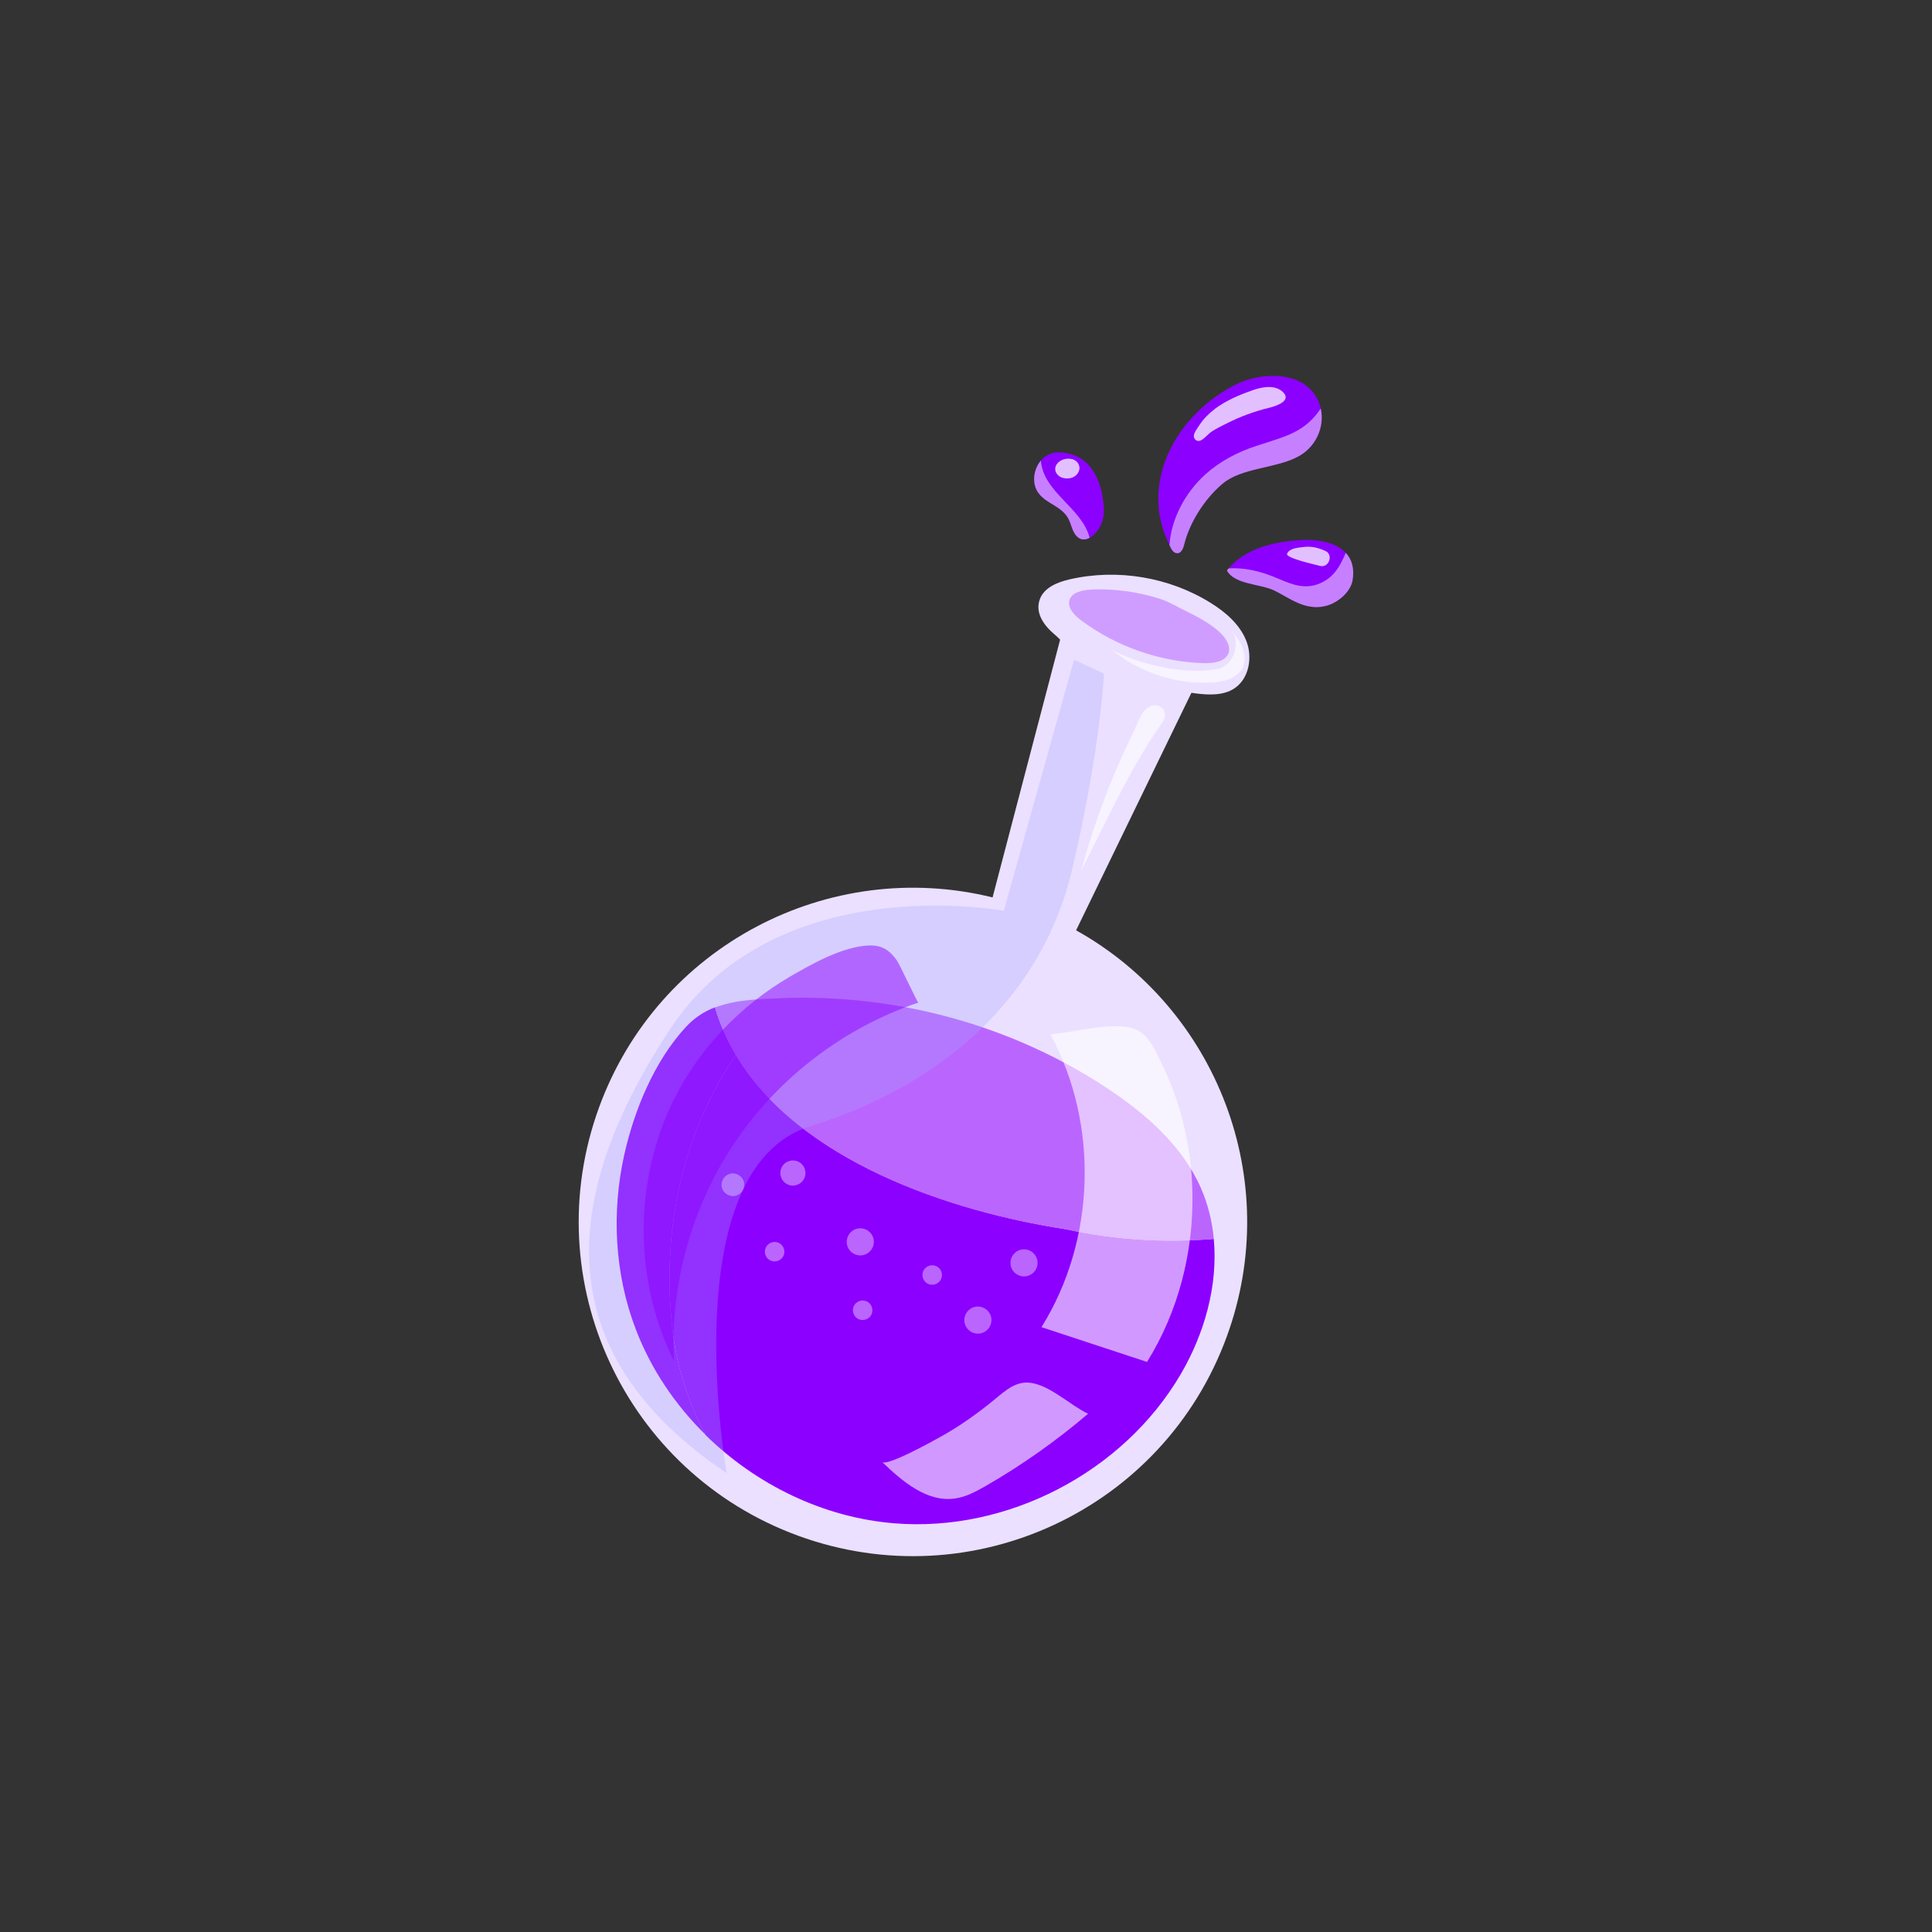
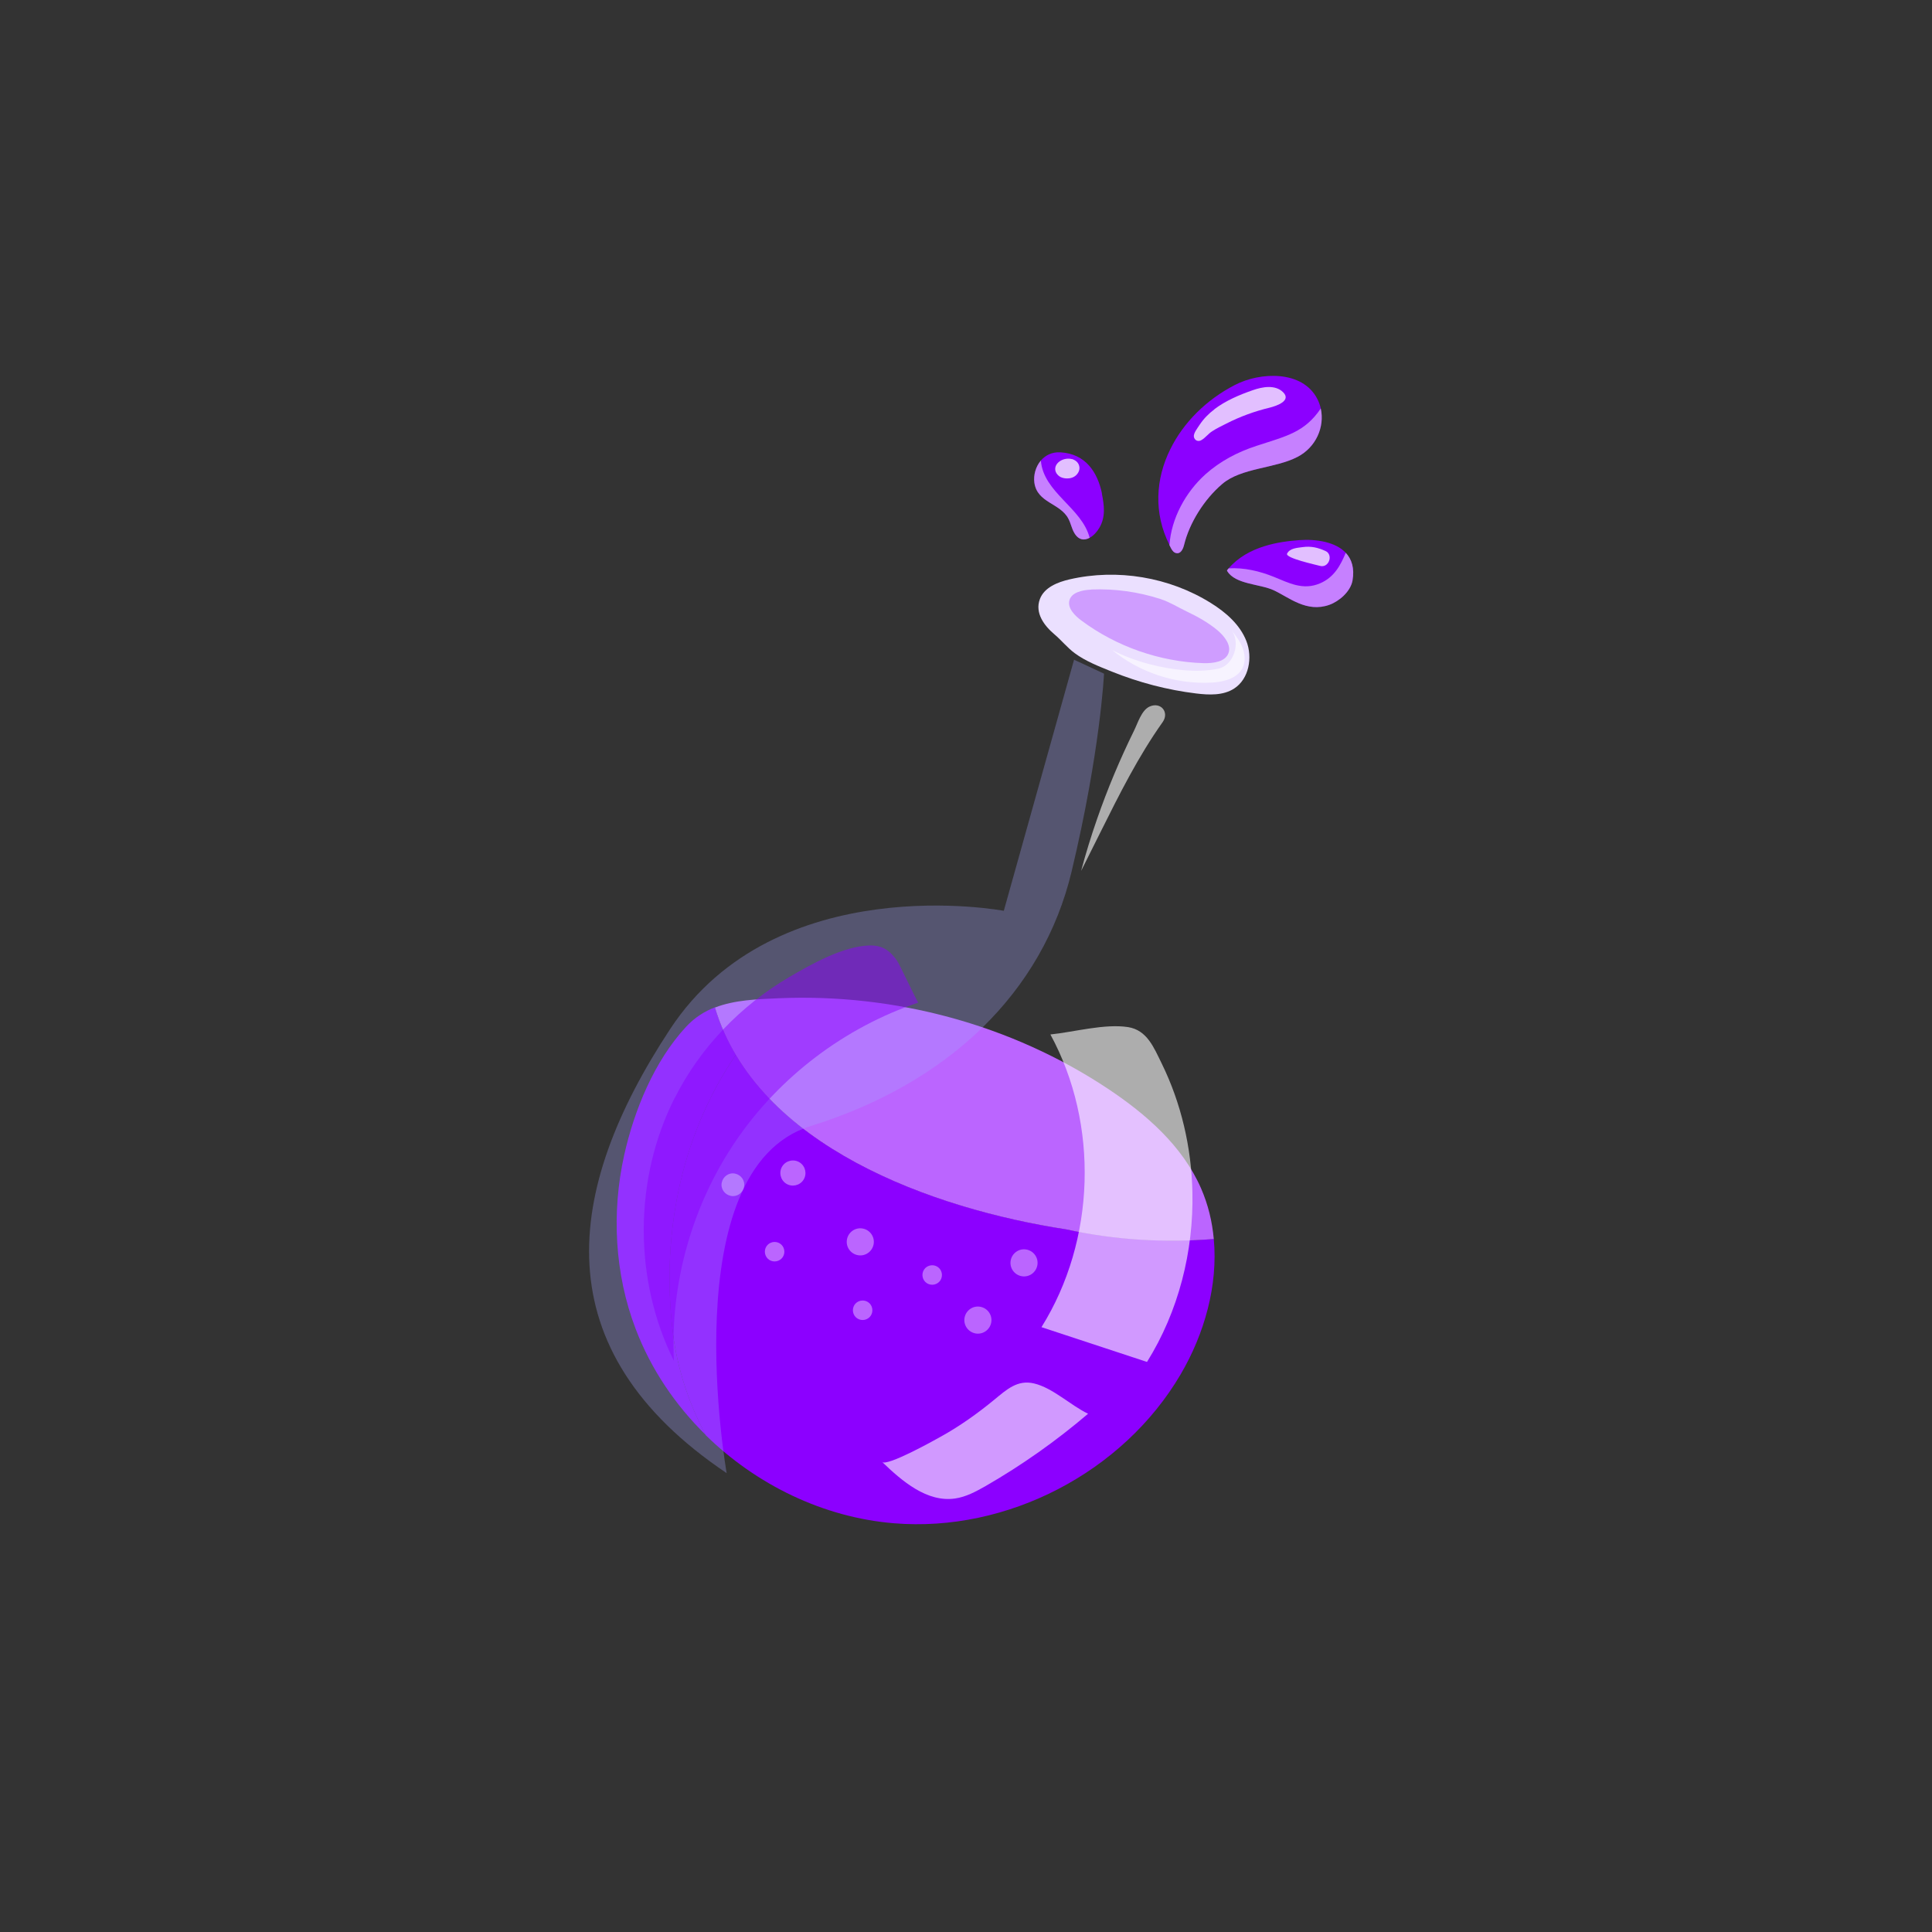
<svg xmlns="http://www.w3.org/2000/svg" viewBox="0 0 160 160">
  <rect x="0" y="0" width="160" height="160" fill="#333333" stroke="none" />
  <defs>
    <style>
      .cls-1, .cls-2 {
        opacity: .6;
      }

      .cls-3, .cls-4, .cls-2, .cls-5 {
        fill: #fff;
      }

      .cls-6 {
        fill: none;
      }

      .cls-7, .cls-8, .cls-9 {
        fill: #8c00ff;
      }

      .cls-10 {
        isolation: isolate;
      }

      .cls-8, .cls-9, .cls-11 {
        mix-blend-mode: multiply;
      }

      .cls-8, .cls-5 {
        opacity: .5;
      }

      .cls-12 {
        fill: #ebe0ff;
      }

      .cls-13 {
        fill: #bb65ff;
      }

      .cls-4 {
        opacity: .75;
      }

      .cls-9, .cls-11 {
        opacity: .3;
      }

      .cls-11 {
        fill: #a4a4ff;
      }

      .cls-14 {
        clip-path: url(#clippath);
      }

      .cls-5 {
        mix-blend-mode: screen;
      }
    </style>
    <clipPath id="clippath">
      <rect class="cls-6" width="160" height="160" />
    </clipPath>
  </defs>
  <g class="cls-10">
    <g id="_圖層_1" data-name="圖層 1">
      <g class="cls-14">
        <g>
          <g>
-             <path class="cls-12" d="M89.12,77.04l9.89-20.37-11.12-4.06-5.69,21.71c-13.54-3.34-27.7,3.99-32.59,17.39-5.24,14.36,2.15,30.24,16.51,35.48,14.36,5.24,30.24-2.15,35.48-16.51,4.73-12.95-.83-27.14-12.49-33.64Z" />
            <path class="cls-7" d="M55.81,111.01c-1.16-8.23.43-16.77,5.13-23.66-.73-1.22-1.31-2.52-1.73-3.93-.87.34-1.67.84-2.38,1.6-2.64,2.84-4.31,6.92-5.14,10.65-1.05,4.75-.79,9.82.95,14.38,1.26,3.32,3.28,6.31,5.81,8.79-1.27-2.37-2.19-4.97-2.64-7.84Z" />
            <path class="cls-7" d="M100.52,102.6c-4.03.32-8.12.09-12.23-.8-9.66-1.49-22.12-5.68-27.35-14.44-4.7,6.88-6.29,15.42-5.13,23.66.45,2.87,1.37,5.47,2.64,7.84,4.18,4.1,9.74,6.81,15.58,7.29,9.38.78,18.99-4.22,23.75-12.34,1.97-3.36,3.1-7.37,2.74-11.2Z" />
            <g>
              <path class="cls-13" d="M72.35,103.04c-.11.61-.69,1.02-1.3.91s-1.02-.69-.91-1.3.69-1.02,1.3-.91,1.02.69.91,1.3Z" />
              <path class="cls-13" d="M77.88,106.03c-.24.37-.74.48-1.12.24-.37-.24-.48-.74-.24-1.12.24-.37.74-.48,1.12-.24.37.24.48.74.24,1.12Z" />
              <path class="cls-13" d="M82.09,109.52c-.11.61-.69,1.02-1.3.91s-1.02-.69-.91-1.3.69-1.02,1.3-.91,1.02.69.91,1.3Z" />
              <path class="cls-13" d="M64.83,104.1c-.24.37-.74.48-1.12.24-.37-.24-.48-.74-.24-1.12.24-.37.74-.48,1.12-.24.37.24.48.74.24,1.12Z" />
              <path class="cls-13" d="M61.62,98.28c-.09.51-.58.86-1.09.76s-.86-.58-.76-1.09.58-.86,1.09-.76.86.58.76,1.09Z" />
              <path class="cls-13" d="M66.54,97.71c-.31.48-.96.62-1.44.31-.48-.31-.62-.96-.31-1.44.31-.48.96-.62,1.44-.31.48.31.62.96.31,1.44Z" />
              <path class="cls-13" d="M85.91,104.78c-.11.61-.69,1.02-1.3.91s-1.02-.69-.91-1.3.69-1.02,1.3-.91,1.02.69.91,1.3Z" />
              <path class="cls-13" d="M72.12,108.95c-.24.37-.74.48-1.12.24-.37-.24-.48-.74-.24-1.12.24-.37.74-.48,1.12-.24.37.24.48.74.24,1.12Z" />
            </g>
            <path class="cls-13" d="M91.76,90.17c-8-5.32-17.67-7.91-27.25-7.5-1.83.08-3.67.14-5.3.77,3.44,11.48,18.07,16.68,29.08,18.37,4.11.9,8.2,1.12,12.23.8-.13-1.45-.47-2.86-1.06-4.21-1.53-3.49-4.53-6.12-7.7-8.23Z" />
            <path class="cls-11" d="M88.95,54.63l-5.82,20.8s-18.83-3.58-27.63,9.79c-8.81,13.37-10.57,26.53,4.68,36.78,0,0-4.48-25.19,6.94-28.74,11.43-3.55,19.24-11.09,21.63-21.1,2.39-10.02,2.68-16.37,2.68-16.37l-2.49-1.16Z" />
            <path class="cls-8" d="M55.86,90.95c-3.38,6.71-3.4,15.02-.05,21.75-.32-6.42,1.52-12.92,5.14-18.23,3.62-5.31,9.01-9.39,15.1-11.44-.06.02-1.54-3.15-1.76-3.47-.61-.86-1.22-1.29-2.31-1.26-2.17.07-4.77,1.54-6.59,2.6-4.03,2.36-7.42,5.86-9.52,10.05Z" />
            <path class="cls-2" d="M98.75,98.71c.11,4.93-1.15,9.9-3.76,14.08-2.91-.96-5.83-1.92-8.74-2.88,4.49-7.19,4.78-16.8.74-24.24,1.96-.2,4.48-.91,6.43-.61,1.58.25,2.14,1.7,2.79,3.02,1.61,3.28,2.46,6.94,2.54,10.63Z" />
            <path class="cls-2" d="M73.03,121.05c1.69,1.63,3.74,3.38,6.06,3.05.91-.13,1.74-.58,2.53-1.03,3.01-1.73,5.85-3.74,8.49-5.99-1.46-.7-2.91-2.14-4.48-2.51-1.38-.33-2.29.53-3.29,1.35-1.4,1.15-2.86,2.19-4.45,3.07-.52.29-4.43,2.48-4.85,2.08Z" />
            <path class="cls-12" d="M86.12,49.61c.36-.96,1.46-1.4,2.46-1.63,3.95-.91,8.26-.19,11.7,1.96,1.24.77,2.41,1.79,2.94,3.15.53,1.36.22,3.13-1.01,3.93-.91.59-2.08.54-3.15.41-2.39-.29-4.74-.91-6.98-1.81-1.04-.42-2.18-.86-3.08-1.53-.61-.45-1.1-1.07-1.68-1.56-.83-.7-1.64-1.76-1.2-2.92Z" />
            <path class="cls-9" d="M90.37,48.83c-.75.03-1.64.23-1.81.9-.16.64.44,1.25,1.01,1.67,2.89,2.15,6.5,3.41,10.1,3.52.81.02,1.79-.11,2.06-.81.26-.67-.31-1.41-.9-1.91-.78-.65-1.63-1.12-2.55-1.56-.75-.36-1.36-.76-2.17-1.03-1.85-.6-3.81-.87-5.73-.79Z" />
            <g class="cls-1">
              <path class="cls-3" d="M89.54,72.11c.54-1.08,1.08-2.16,1.62-3.24,1.55-3.11,3.11-6.23,5.12-9.06.59-.83-.16-1.72-1.09-1.29-.66.31-.97,1.38-1.27,1.98-1.17,2.38-2.2,4.83-3.07,7.34-.49,1.41-.93,2.83-1.31,4.26Z" />
              <path class="cls-3" d="M92.05,53.79c2.29,1.9,5.31,2.9,8.29,2.74,1.01-.05,2.18-.35,2.59-1.27.23-.52.17-1.13-.04-1.65-.21-.53-.56-.98-.91-1.43.8,1.04.19,2.94-1.1,3.2-1.81.37-3.92.08-5.69-.38-1.09-.28-2.15-.68-3.15-1.2Z" />
            </g>
          </g>
          <g>
            <path class="cls-7" d="M105.5,48.89c1.26.59,2.71,1.87,4.59,1.2.79-.28,1.75-1.08,1.92-2.01.18-1.02-.07-1.78-.56-2.3-.85-.9-2.43-1.15-3.85-1.05-1.6.12-4.24.47-5.85,2.34-.04.04-.07.08-.11.13-.03.03-.03.07-.01.09.67,1.12,2.72,1.06,3.87,1.6Z" />
            <path class="cls-5" d="M105.5,48.89c1.26.59,2.71,1.87,4.59,1.2.79-.28,1.75-1.08,1.92-2.01.18-1.02-.07-1.78-.56-2.3-.44,1.05-.96,2.03-2.13,2.53-1.42.61-2.61-.05-3.83-.54-1.17-.47-2.45-.78-3.74-.7-.04.04-.07.08-.11.13-.03.03-.03.07-.01.09.67,1.12,2.72,1.06,3.87,1.6Z" />
            <path class="cls-4" d="M106.59,45.85c.22-.46.87-.48,1.28-.54.72-.1,1.27.04,1.9.32.68.31.28,1.45-.47,1.23-.28-.08-2.88-.64-2.71-1.01Z" />
          </g>
          <g>
            <path class="cls-7" d="M96.84,45.13c.04.09.09.19.14.28.1.18.23.37.45.4.37.06.55-.36.63-.68.44-1.81,1.65-3.76,3.15-5.04,1.57-1.36,4.4-1.28,6.26-2.26,1.51-.79,2.25-2.47,1.91-4-.06-.28-.16-.56-.3-.82-1.23-2.35-4.7-2.22-6.81-1.13-2.37,1.22-4.27,3.12-5.35,5.32-1.22,2.46-1.4,5.29-.07,7.93Z" />
            <path class="cls-5" d="M96.84,45.13c.04.09.09.19.14.28.1.18.23.37.45.4.37.06.55-.36.63-.68.44-1.81,1.65-3.76,3.15-5.04,1.57-1.36,4.4-1.28,6.26-2.26,1.51-.79,2.25-2.47,1.91-4-1.34,1.98-2.84,2.28-5.31,3.09-1.6.52-3.03,1.28-4.24,2.36-1.66,1.49-2.83,3.67-2.98,5.85Z" />
            <path class="cls-4" d="M100.57,33.89c.92-.7,2.06-1.19,3.19-1.58.77-.27,1.84-.48,2.5.17.71.7-.51,1.13-1.11,1.28-1.25.3-2.45.74-3.57,1.31-.39.2-.8.39-1.17.63-.34.21-.57.54-.9.74-.3.19-.6.01-.64-.28-.04-.29.32-.73.47-.97.33-.5.75-.93,1.23-1.29Z" />
          </g>
          <g>
            <path class="cls-7" d="M91.25,40.87c.19.97.33,1.92-.2,2.83-.2.35-.5.67-.81.84-.44.24-.93.2-1.28-.42-.21-.36-.28-.78-.47-1.14-.67-1.33-2.6-1.31-2.83-3.02-.08-.61.11-1.32.54-1.82.37-.43.91-.72,1.62-.68,2.1.12,3.08,1.67,3.44,3.41Z" />
            <path class="cls-5" d="M90.24,44.54c-.44.24-.93.2-1.28-.42-.21-.36-.28-.78-.47-1.14-.67-1.33-2.6-1.31-2.83-3.02-.08-.61.11-1.32.54-1.82.21,2.66,3.4,3.9,4.04,6.4Z" />
            <path class="cls-4" d="M88.76,38.02c-.37-.1-.84.01-1.12.28-.27.25-.33.6-.15.89.08.13.21.25.35.32.17.08.37.12.57.11.29,0,.59-.11.78-.34.18-.21.25-.46.18-.71-.08-.29-.31-.47-.61-.56Z" />
          </g>
        </g>
      </g>
    </g>
  </g>
</svg>